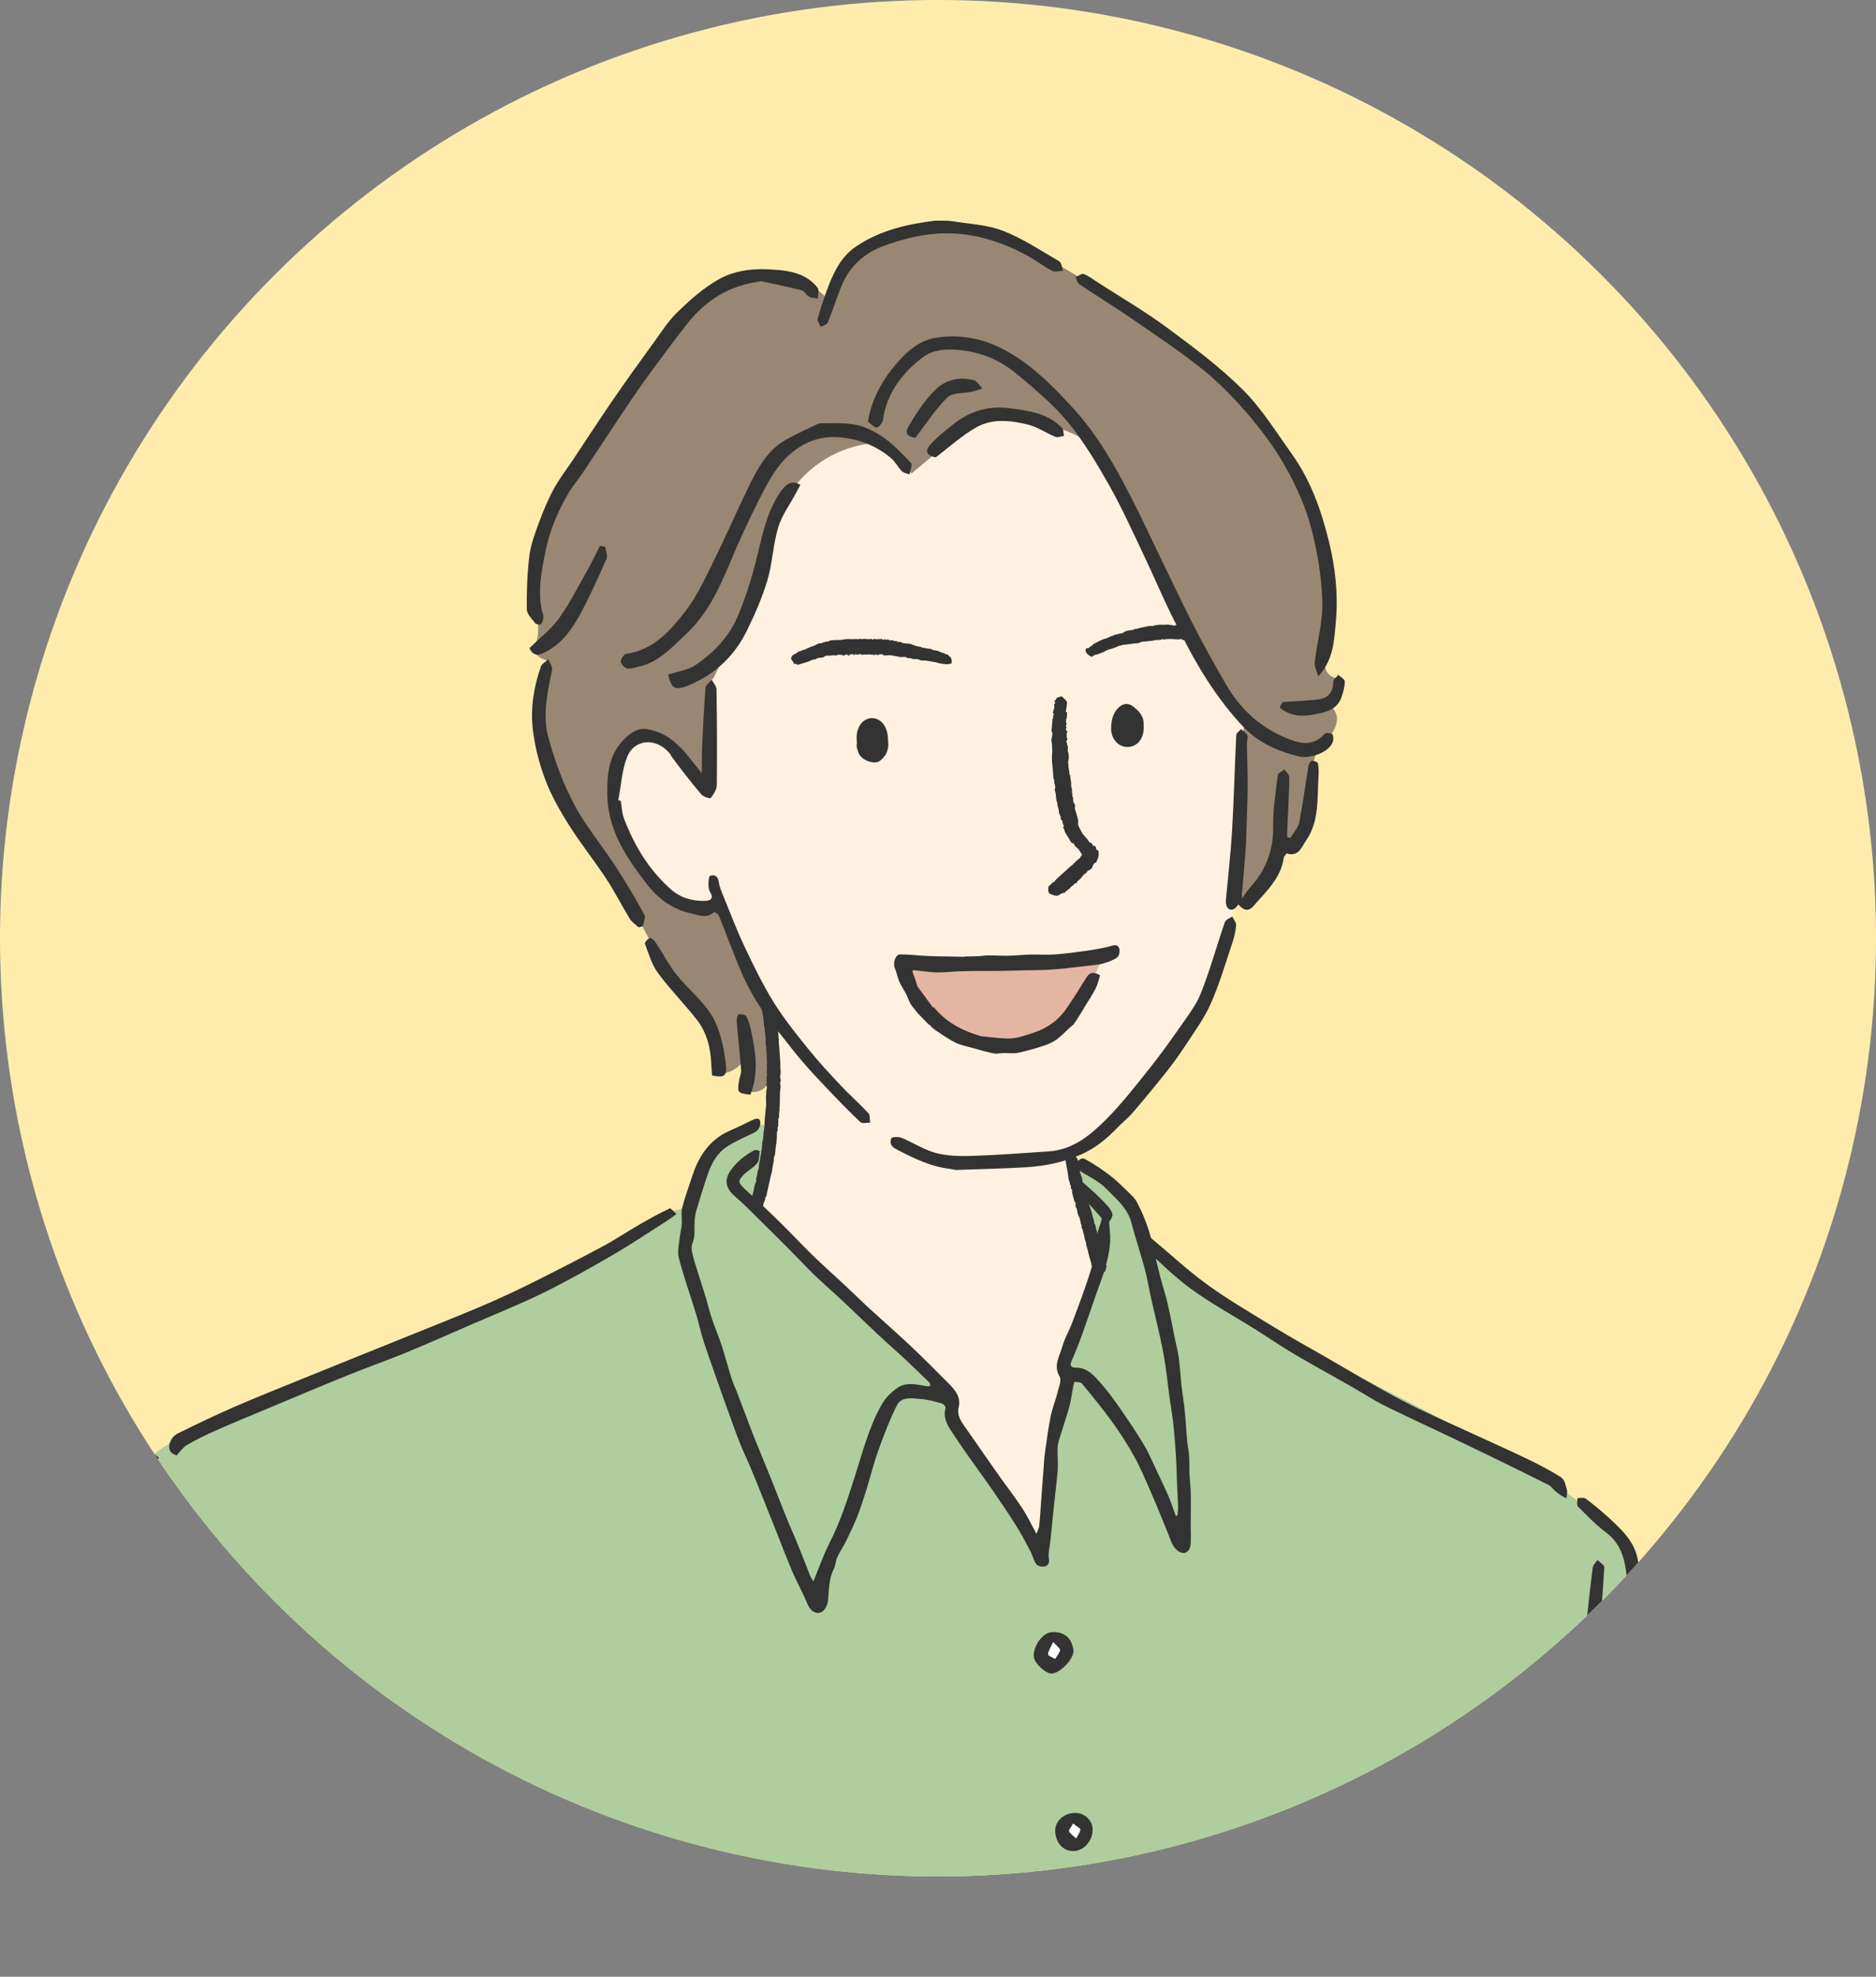
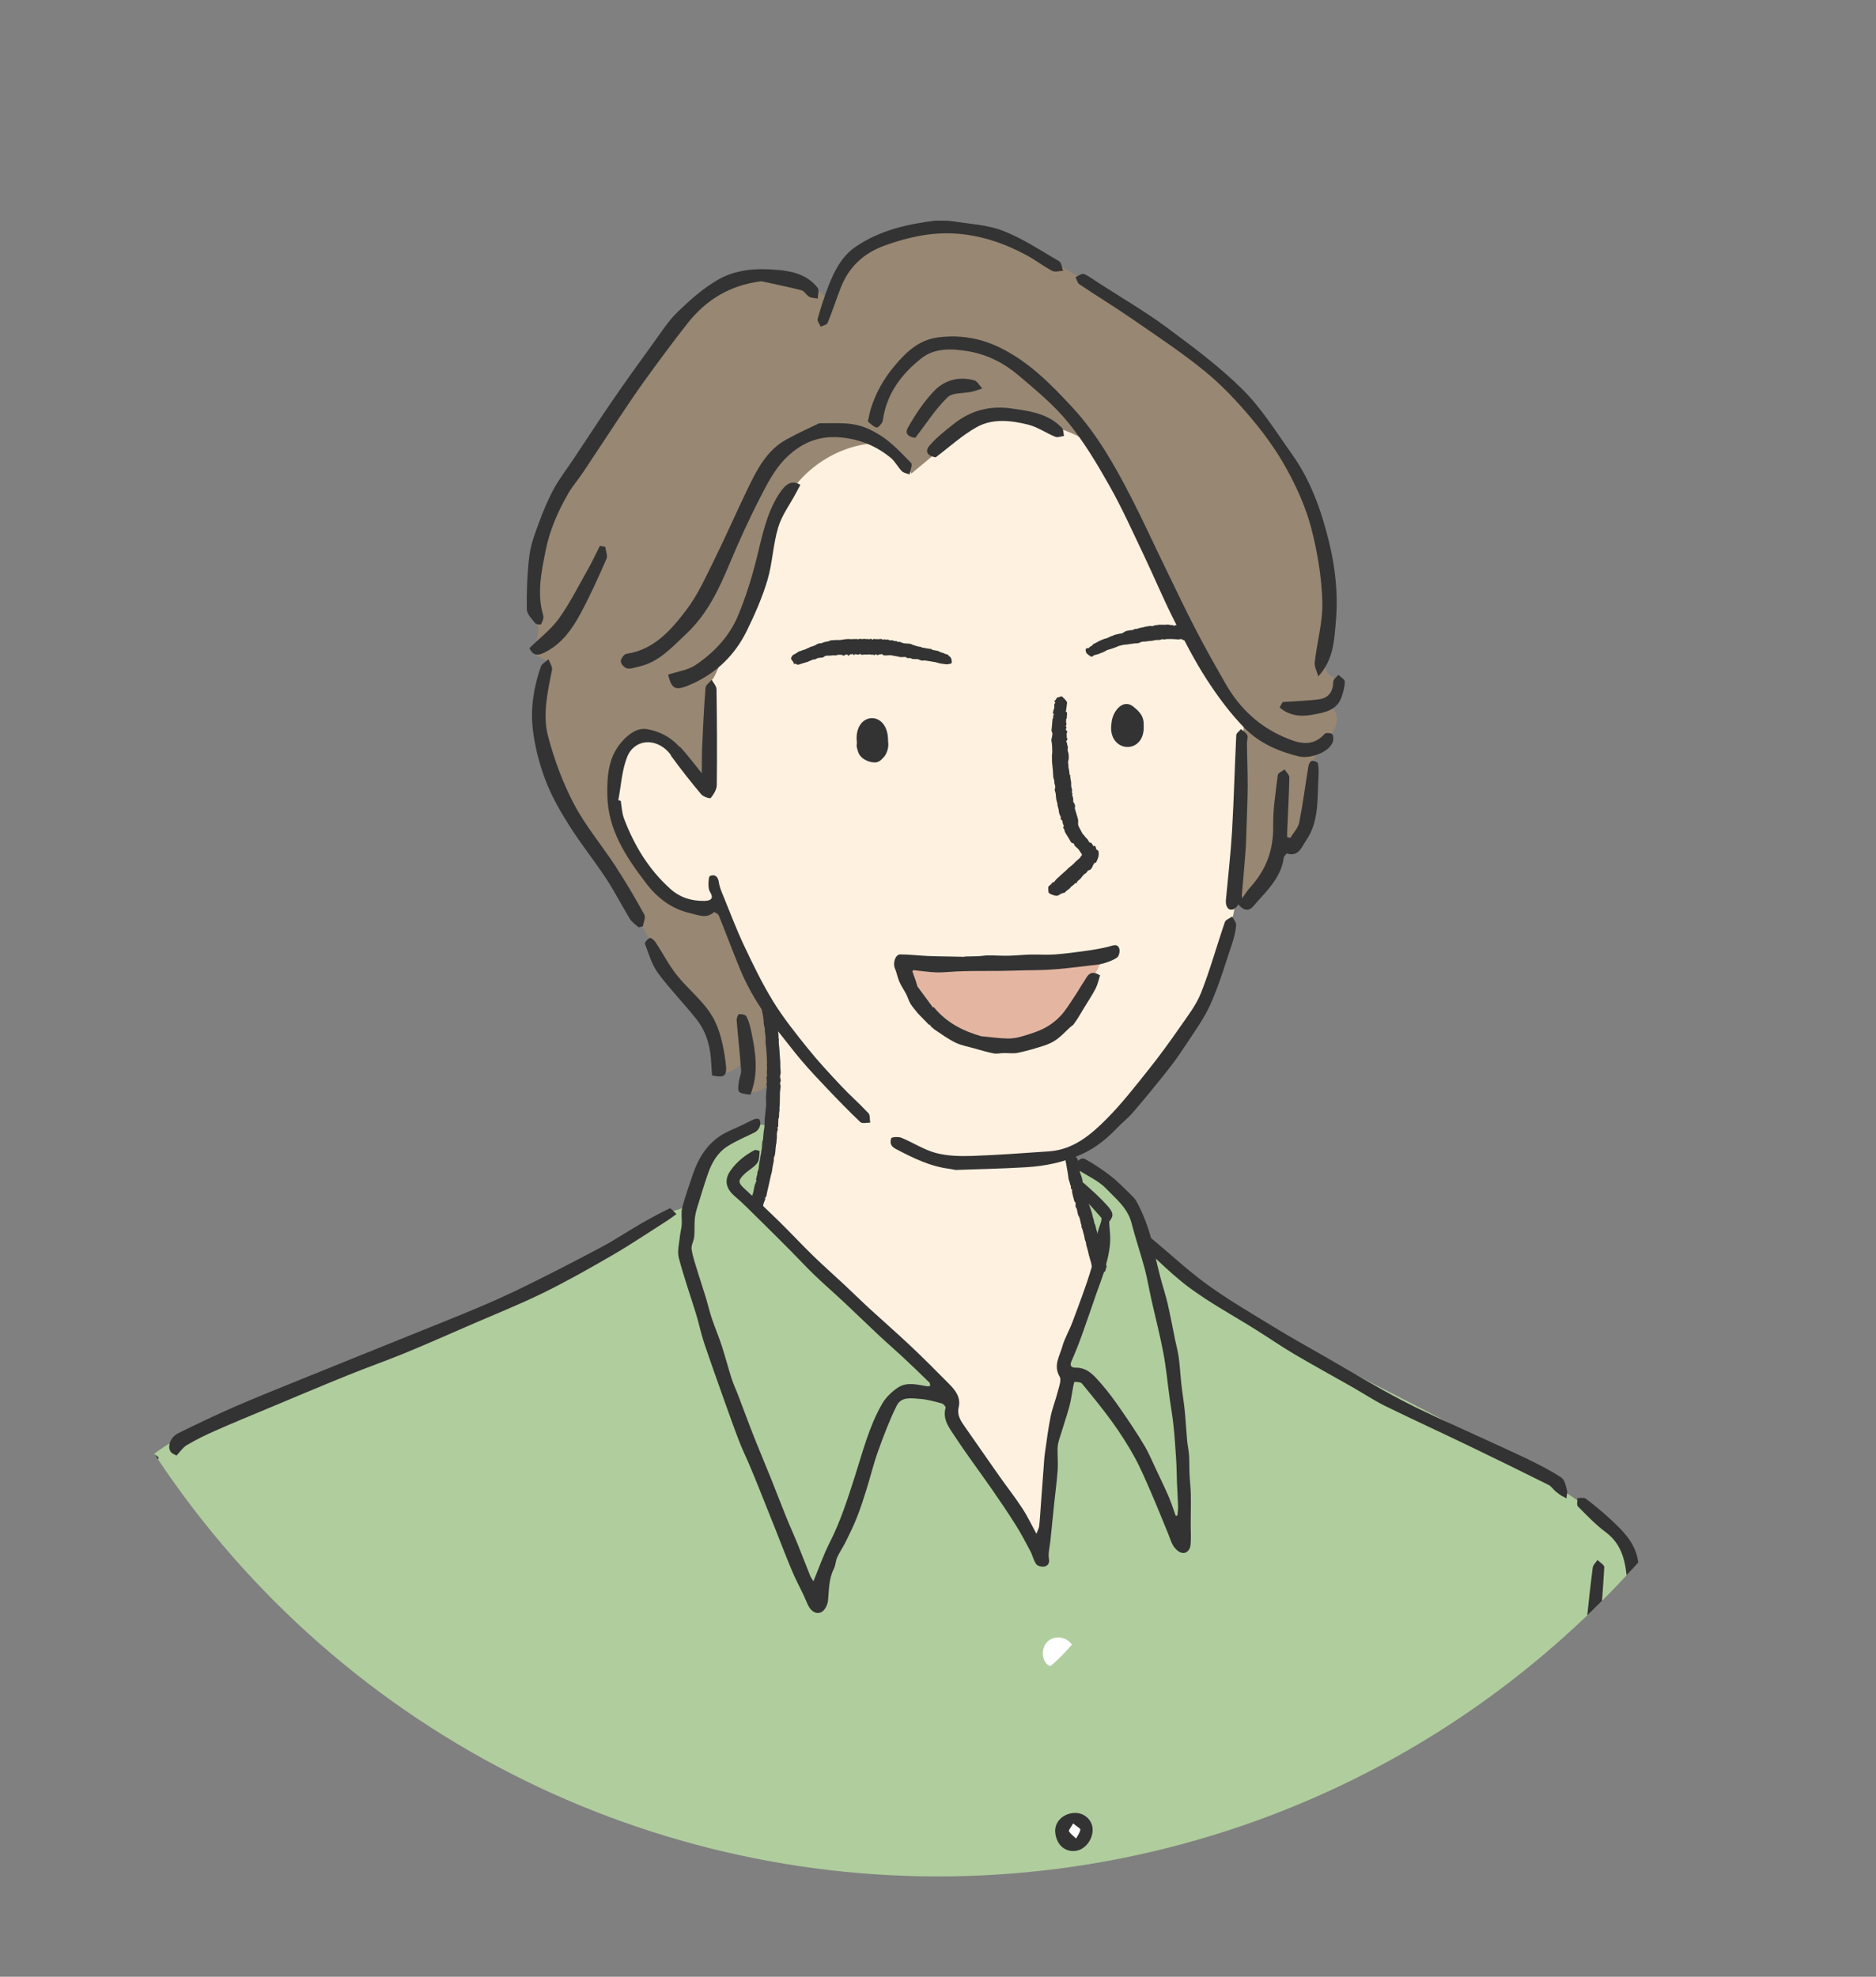
<svg xmlns="http://www.w3.org/2000/svg" id="_レイヤー_2" viewBox="0 0 345 363.45">
  <rect x="0" y="0" width="345" height="363.45" fill="#808080" stroke="none" />
  <defs>
    <clipPath id="clippath">
      <circle cx="172.5" cy="172.5" r="172.5" transform="translate(-71.45 172.5) rotate(-45)" style="fill:#ffecad;" />
    </clipPath>
  </defs>
  <g id="_レイヤー_15">
-     <circle cx="172.5" cy="172.5" r="172.5" transform="translate(-71.45 172.5) rotate(-45)" style="fill:#ffecad;" />
    <g style="clip-path:url(#clippath);">
      <path d="M218.16,95.31c-2.68-5.88-5.38-11.82-9.29-16.97-3.9-5.15-9.16-9.52-15.4-11.17-5.67-1.5-11.67-.66-17.43.45-4.96.96-10.8,2.98-11.93,8.06-2.88-1.65-6.48-.56-9.6.56-2.87,1.03-5.79,2.09-8.22,3.94-4.46,3.4-6.63,8.93-8.57,14.19-3.4,9.22-6.77,18.64-7.32,28.45-.38,6.87.61,13.88-.79,20.81-1.52-2.27-3.32-4.36-5.33-6.21-1.28-1.18-2.8-2.31-4.54-2.32-1.87-.01-3.51,1.3-4.6,2.82-2.52,3.51-2.84,8.25-1.69,12.41,1.15,4.16,3.63,7.83,6.35,11.19,1.53,1.89,3.21,3.75,5.38,4.85,2.17,1.1,4.95,1.28,7.45.12,2.61,7.05,5.26,14.2,9.21,19.22.62,10.88,0,21.82-1.83,32.56-.45,2.66-1.16,5.59-3.41,7.07,5.78,5.73,11.77,11.24,17.96,16.52,3.2,2.73,6.48,5.42,9.02,8.77,1.81,2.39,3.21,5.06,4.71,7.65,5.57,9.58,12.73,18.13,19.85,26.63.93,1.11,2,2.3,3.44,2.47,2.69.32,4.27-2.89,4.88-5.53,1.26-5.44,1.93-10.99,2.6-16.54,1.16-9.58,2.31-19.17,3.47-28.75.16-1.34.32-2.7.1-4.04-.19-1.1-.63-2.14-1.04-3.17-2.2-5.49-3.73-11.25-4.55-17.1,16.9-12.82,30.06-32,30.87-53.1.18-4.77-.25-9.62.93-14.24.82-3.24,2.42-6.26,3.04-9.54,1.28-6.72-1.62-13.46-4.46-19.68-3.09-6.8-6.19-13.59-9.28-20.39Z" style="fill:#fff1e0;" />
      <path d="M302.81,307c-1.23-5.8-1.76-11.73-2.61-17.6-.34-2.32-.75-4.71-2.03-6.66-.97-1.48-2.38-2.62-3.79-3.7-25.76-19.79-58.32-29.44-83.15-49.63-1.82-6.96-6.97-12.97-13.58-15.82-.1,7.24,5.67,13.86,4.61,21.03-.91,6.12-6.67,11.02-6.42,17.2.04.9.2,1.79.21,2.69.01,1.43-.37,2.84-.73,4.22-2.34,9.12-3.38,18.58-3.28,27.88-4.89-7.25-9.78-14.5-14.66-21.75-1.66-2.47-3.4-5.47-2.3-8.24-10.12-9.61-20.24-19.22-30.37-28.84-2.12-2.01-4.35-4.23-4.86-7.11-.83-4.72,3.31-9.37,2.17-13.45-2.17-.89-4.72-.3-6.7.95-1.98,1.25-3.51,3.09-5,4.89-1.12,1.35-2.27,2.78-2.57,4.5-.14.82-.08,1.68-.35,2.47-.61,1.82-2.64,2.66-4.87,2.73-24.16,14.09-49.54,26.08-75.77,35.8-5.73,2.12-11.56,4.17-16.67,7.51-1.56,1.02-3.06,2.17-4.2,3.63-1.32,1.69-2.12,3.72-2.83,5.74-1.51,4.3-2.71,8.7-3.91,13.1-2.66,9.75-5.31,19.51-7.97,29.26-.71,2.6-1.42,5.25-1.36,7.94.07,2.84,1,5.58,1.47,8.39,1.61,9.71-2.43,19.49-2.02,29.32l299.13-19.1c.15-8.77-.79-17.55-2.81-26.09-.89-3.76-1.98-7.48-2.79-11.26Z" style="fill:#b0cd9d;" />
      <path d="M243.97,123.41c-.51-.99-.41-2.18-.28-3.29.31-2.55.75-5.09.93-7.66.9-12.65-4.5-25.16-12.55-34.95-8.06-9.79-18.62-17.2-29.42-23.85-3.68-2.52-7.44-4.66-11.19-6.8-2.13-1.21-4.27-2.43-6.57-3.26-4.43-1.6-9.27-1.71-13.96-1.3-3.87.34-7.82,1.07-11.14,3.09-3.61,2.21-6.27,5.93-7.16,10.07-3.94-4.68-10.83-5.86-16.55-4.1-5.73,1.76-10.4,5.99-14.05,10.74-3.65,4.75-6.46,10.08-9.79,15.07-3.32,4.98-7.15,9.62-10.08,14.84-2.92,5.22-4.91,11.22-4.1,17.15.48,3.52,1.85,7.44-.14,10.38.7,1.07,1.88,1.81,3.15,1.98-3.73,7.16-2.07,16.05,1.52,23.29,3.59,7.24,8.92,13.47,12.9,20.5,2.16,3.81,3.92,7.86,6.37,11.49,2.2,3.26,4.94,6.15,7.05,9.46,2.12,3.32,3.62,7.27,2.95,11.15,1.78.14,3.6-.69,4.65-2.13.38,1.58.45,3.24.19,4.85,1.19,1.21,3.4.68,4.44-.66,1.04-1.34,1.19-3.16,1.15-4.85-.22-9.53-4.97-18.28-9.6-26.61-.25-.46-.52-.93-.94-1.23-.72-.52-1.7-.44-2.59-.46-5.73-.13-10.06-5.21-12.79-10.25-2.59-4.77-4.51-10.5-2.52-15.55.83-2.11,2.52-4.06,4.76-4.42,2.55-.41,4.94,1.33,6.7,3.23,1.76,1.9,3.32,4.12,5.66,5.21-.2-6.79.12-12.77-.08-19.55.57-.13,1.87-4.17,3.59-7.19,2.73-4.82,5.38-9.76,6.75-15.13.65-2.55,1.01-5.18,1.87-7.68,2.6-7.54,10.07-13.14,18.04-13.52,2.81.97,5.09,3.04,6.47,5.6,1.37-1.14,2.74-2.28,4.11-3.42,1.9-4.18,6.52-6.74,11.06-7.12s9.04,1.03,13.29,2.7c1.18.47,2.37.97,3.39,1.73,1.43,1.06,2.45,2.58,3.4,4.08,7.32,11.57,12.33,24.42,18.43,36.68,1.92,3.87,4.06,7.8,7.47,10.44-.37,11.36-.8,22.78-1.36,34.2,4.38-2.14,7.72-6.29,8.88-11.02,1.88.46,3.47-.82,4.19-2.36.72-1.55.76-3.31.79-5.01.03-1.71.06-3.41.09-5.12.02-1.4.06-2.84.64-4.11.63-1.38,1.83-2.4,2.75-3.62.91-1.21,1.54-2.89.82-4.23-.3-.57-.84-1.08-.79-1.72.04-.55.51-.95.87-1.36.78-.89,1.21-2.08,1.17-3.27-.97.5-2.34-.13-2.85-1.12Z" style="fill:#988772;" />
      <path d="M192.92,301.59c-1.29.94-1.54,3.01-.52,4.24.21.25.49.46.81.5,1.4-1.21,2.71-2.53,3.91-3.95-.85-1.35-2.91-1.73-4.19-.79Z" style="fill:#fff;" />
      <path d="M196.72,334.25c-1.2.54-1.85,2.11-1.27,3.28.58,1.17,2.37,1.56,2.23,2.59.85-1.63,1.7-3.27,2.55-4.9-.8-1.04-2.32-1.51-3.51-.97Z" style="fill:#fff;" />
      <path d="M166.83,177.2h26.22l10-1.33-3.11,6s-2.67,7.33-8,8.89c-5.33,1.56-2.22,3.11-9.56,1.11-7.33-2-8.44-1.33-11.33-5.11l-2.89-3.78-1.33-4.22v-1.56Z" style="fill:#e4b6a2;" />
      <path d="M159.67,204.64c-1.59-1.72-3.38-3.27-4.98-4.98-2.1-2.24-4.2-4.49-6.12-6.88-2.24-2.78-4.49-5.59-6.36-8.62-2.02-3.28-3.71-6.78-5.36-10.27-1.4-2.96-2.56-6.04-3.8-9.08-.34-.82-.72-1.67-.84-2.54-.15-1.07-.67-1.57-1.62-1.23-.27.09-.29,1.06-.3,1.63,0,.45.07.98.3,1.36.84,1.36-.16,1.59-1.06,1.61-2.33.04-4.46-.6-6.24-2.2-3.99-3.57-6.67-8.01-8.54-12.96-.38-1.01-.41-2.16-.6-3.25-.15-.03-.29-.07-.44-.1.5-2.63.64-5.41,1.59-7.87,1.32-3.43,5.31-3.68,7.75-.86.64.75,1.33,2.36,2.65.63.11-.15.14-.51.05-.65-1.6-2.39-3.94-3.79-6.66-4.3-1.79-.34-3.32.76-4.55,2.09-2.62,2.82-2.91,6.27-2.86,9.9.09,6.5,3.43,11.46,7.16,16.35,2.13,2.79,4.77,4.73,8.14,5.49,1.35.3,2.92,1.08,4.31-.2.07-.06.77.31.89.6,1.3,3.2,2.5,6.44,3.81,9.63,1.7,4.17,4.06,7.95,6.91,11.44,1.51,1.85,2.93,3.77,4.47,5.58,1.51,1.77,3.1,3.47,4.71,5.15,2.01,2.11,4.03,4.21,6.15,6.21.33.31,1.19.07,1.8.09-.1-.61,0-1.42-.35-1.8Z" style="fill:#333;" />
      <path d="M225.26,169.52c-1.49,4.33-2.71,8.78-4.39,13.03-.9,2.28-2.5,4.31-3.92,6.36-1.84,2.65-3.74,5.27-5.75,7.78-2.46,3.08-4.89,6.21-7.66,9-2.93,2.95-6.15,5.7-10.64,6-4.7.32-9.41.68-14.12.84-2.22.07-4.54.02-6.66-.54-2.22-.59-4.22-1.93-6.37-2.81-.55-.22-1.79-.12-1.85.1-.22.74-.23,1.41.86,1.98,3.15,1.64,6.28,3.21,9.86,3.64.21.02.41.08,1.1.21,4.03-.15,8.52-.23,13-.5,3.51-.21,6.91-.91,10.17-2.38,2.59-1.16,4.67-2.87,6.59-4.88.9-.95,1.96-1.76,2.81-2.75,2.1-2.45,4.15-4.93,6.15-7.45,1.19-1.5,2.33-3.05,3.38-4.66,1.68-2.58,3.56-5.09,4.8-7.87,1.61-3.59,2.71-7.4,3.97-11.14.36-1.08.64-2.22.74-3.35.04-.51-.46-1.08-.72-1.62-.46.33-1.19.57-1.34,1.01Z" style="fill:#333;" />
      <path d="M228.23,134.05c-.3.37-.86.72-.88,1.1-.29,5.86-.43,11.74-.77,17.6-.25,4.23-.74,8.44-1.13,12.67-.09.96.23,1.99,1.2,1.82.68-.12,1.21-1.19,1.76-1.88.1-.13-.01-.43-.04-.77.22-2.5.46-5.12.66-7.75.12-1.57.16-3.15.21-4.72.08-2.54.2-5.09.21-7.63,0-2.6-.1-5.21-.14-7.81,0-.51.24-1.09.06-1.51-.19-.45-.74-.75-1.13-1.11Z" style="fill:#333;" />
      <path d="M174.61,120.71c-.1-.11-.22-.21-.3-.35-.02-.03-.09-.06-.12-.06-.23.05-.39-.1-.57-.18-.13-.06-.28-.09-.42-.14-.06-.02-.13-.04-.19-.06-.18-.08-.34-.17-.52-.24-.14-.05-.28-.05-.43-.08-.11-.02-.23-.05-.34-.07-.05,0-.11,0-.15-.02-.06-.02-.13-.04-.17-.08-.1-.12-.23-.14-.37-.14-.15,0-.3-.03-.45-.05-.18-.03-.35-.06-.53-.1-.18-.03-.37-.07-.55-.1-.02,0-.03-.01-.04-.02-.1-.12-.24-.1-.38-.12-.19-.02-.37-.06-.55-.12-.25-.07-.49-.15-.74-.24-.09-.03-.16-.1-.25-.13-.1-.03-.2-.05-.3-.06-.29-.02-.59-.04-.88-.06-.17-.01-.33-.06-.49-.13-.15-.07-.3-.12-.46-.17-.03,0-.07,0-.1.01-.15.07-.21.05-.33-.06-.05-.05-.13-.08-.2-.08-.13-.01-.25,0-.38,0-.04,0-.08-.06-.12-.09-.01-.01-.02-.03-.04-.04-.07,0-.15,0-.22,0-.21-.02-.44.07-.63-.11-.1-.1-.22-.03-.33-.01-.13.02-.24.05-.34-.08-.02-.02-.14,0-.16.02-.1.13-.23.13-.32-.01-.02-.04-.1-.06-.15-.06-.2,0-.4.03-.6.04-.18,0-.37,0-.55-.01-.06,0-.11-.04-.16-.04-.13-.02-.22.09-.33.13-.09.04-.14.02-.17-.08.01-.02.03-.04.05-.06-.1-.05-.19-.03-.27.02-.12.06-.23.04-.36.03-.3-.03-.6-.04-.89-.05-.01,0-.03,0-.04,0-.18.09-.35.03-.53,0-.12-.02-.23-.02-.32.07-.02.02-.06.02-.09.01-.14-.06-.27-.07-.42-.04-.07.01-.15,0-.23-.01-.06,0-.12-.01-.17,0-.31.05-.62.02-.93,0-.17,0-.34,0-.5.02-.38.05-.75.12-1.13.17-.09.01-.19,0-.29-.01-.11,0-.22-.01-.33,0-.3.01-.59.02-.88.05-.13.01-.28.02-.37.09-.23.18-.5.11-.74.19-.23.07-.48.1-.69.24-.05.03-.13.04-.2.03-.23-.02-.44.05-.64.14-.09.04-.18.08-.26.13-.03.01-.04.05-.06.07-.03.02-.06.03-.09.04-.15.05-.29.11-.44.16-.19.07-.39.13-.59.2-.03.01-.05.04-.06.07-.12.04-.24.08-.36.13-.13.06-.25.14-.38.19-.11.05-.24.07-.35.1-.13.05-.26.1-.39.15-.05.02-.09.04-.14.05-.28.04-.5.21-.72.38-.15.12-.34.18-.5.27-.09.05-.19.11-.25.19-.09.12-.17.26-.22.4-.06.17.03.32.13.45.08.11.16.23.25.33.07.09.1.19.03.31.15.01.28.02.41.03.06,0,.13.02.17.05.12.13.25.13.4.08.25-.09.5-.17.76-.24.28-.09.56-.16.84-.25.14-.05.28-.12.42-.18.11-.05.23-.08.33-.14.21-.13.43-.12.66-.15.07,0,.14-.07.21-.11.07-.04.15-.07.22-.1.29-.11.6-.07.9-.12.16-.02.29-.13.42-.23.16-.12.36-.13.56-.12.07,0,.14,0,.22,0,.12,0,.24,0,.36-.02.19-.02.37-.04.56-.06.03,0,.07,0,.1.02.14.06.27.02.41-.03.1-.04.21-.06.32-.07.16-.01.33-.02.49,0,.14.02.27.07.4.11.01,0,.02.02.03.03.02.02.06.07.07.06.04-.02.07-.06.1-.09.03-.03.06-.07.09-.08.12-.04.25-.07.37-.09.11-.02.16.04.16.15,0,.02.03.05.05.05.05,0,.09,0,.14,0,.1,0,.15-.02.16-.13,0-.08.12-.14.19-.1.1.05.17.04.24-.05.05-.06.13-.02.18.07.03.05.08.09.13.1.04.01.12,0,.15-.03.11-.13.11-.13.29-.08.06.02.13.01.19.02.08,0,.17.01.25.02.08,0,.15,0,.21-.07.07-.08.13-.09.2,0,.11.12.24.13.38.1.25-.05.49-.06.74-.03.03,0,.06,0,.09-.01.25-.02.49-.04.74.02.09.02.19.06.28-.01.01,0,.04.01.07.02.1.03.19.08.29.1.08.02.1-.05.08-.12-.02-.07.02-.08.06-.07.09.03.17.08.25.12.09.05.18.07.28.01.04-.03.08-.06.13-.08.05-.02.11-.04.14-.02.1.05.17.01.24-.04.06-.05.1-.03.16,0,.1.07.19.14.29.21.03.02.08.02.11.02.2,0,.39.01.59,0,.12,0,.25-.04.37-.04.11,0,.23,0,.34.02.3.05.6.14.9.17.25.03.48.1.73.16.11.02.23,0,.34,0,.12,0,.24,0,.36-.01.1,0,.21-.01.3,0,.06.01.14.05.18.1.05.06.11.1.18.1.18,0,.36,0,.53,0,.05,0,.11.03.16.06.1.07.19.12.32.09.06-.01.13.02.2.03.04,0,.09.01.13.01.18,0,.36-.03.53,0,.23.06.44.17.66.25.07.03.16.02.24.02.1,0,.2-.03.29-.03.15,0,.29.03.44.05.22.03.44.06.66.1.18.03.36.07.54.1.13.02.27.03.4.06.16.04.32.08.48.13.19.05.38.11.58.14.28.05.57.07.86.11.07,0,.14.04.2.03.13-.02.26-.05.39-.07.05-.01.11-.02.17-.02.29-.02.39-.16.36-.41-.02-.19-.03-.39-.1-.56-.06-.15-.17-.3-.28-.42Z" style="fill:#333;" />
      <path d="M220,116.08c-.05-.06-.13-.09-.19-.14-.08-.06-.16-.11-.25-.17-.1-.06-.22-.11-.3-.19-.13-.15-.3-.17-.48-.16-.05,0-.09-.01-.14-.03-.13-.04-.26-.07-.39-.12-.04-.01-.07-.04-.11-.07-.04-.02-.07-.05-.11-.06-.11-.03-.22-.07-.33-.09-.08-.01-.17.03-.25.02-.17-.02-.34-.07-.51-.09-.19-.02-.37-.03-.56-.05-.05,0-.11-.01-.16,0-.05.01-.11.03-.15.06-.08.06-.19.09-.26.03-.11-.11-.24-.11-.39-.09-.09.01-.2,0-.29-.04-.25-.07-.5-.07-.75-.03-.16.03-.34,0-.51,0-.2,0-.41,0-.61,0-.2.01-.4.05-.61.08-.12.02-.25.03-.37.05-.04,0-.08.04-.12.06-.14.1-.29.05-.44.05-.11,0-.22-.02-.32,0-.21.03-.42.06-.63.1-.15.03-.29.08-.44.11-.25.05-.51.1-.76.15-.13.03-.25.09-.37.13-.06.02-.12.04-.18.04-.22-.02-.41.02-.59.15-.11.08-.24.09-.38.08-.08-.01-.17.01-.26.03-.2.03-.4.07-.6.11-.07.01-.14.03-.2.06-.12.07-.23.16-.35.22-.12.07-.25.14-.38.19-.09.03-.19,0-.29.02-.24.05-.48.11-.71.17-.13.03-.27.07-.4.11-.01,0-.03,0-.03.01-.14.14-.34.14-.51.2-.04.01-.08.04-.12.06-.21.1-.41.21-.63.3-.12.05-.27.06-.4.1-.12.04-.25.08-.36.13-.19.08-.39.15-.57.24-.16.08-.31.18-.46.26-.14.07-.28.14-.42.21-.12.06-.23.12-.35.18,0,0-.02.01-.02.02-.07.22-.26.28-.44.38-.08.04-.17.09-.21.16-.08.14-.2.18-.34.16-.25-.04-.38.17-.35.38.02.15.05.3.11.44.03.08.11.15.18.21.1.09.2.19.32.27.14.1.29.19.44.26.05.02.15,0,.2-.05.16-.15.33-.24.54-.29.17-.04.35-.09.52-.13.06-.02.11-.06.16-.07.15,0,.25-.12.38-.17.07-.02.14-.01.21-.04.11-.05.23-.1.33-.16.19-.1.38-.22.58-.31.14-.06.29-.09.44-.13.23-.07.46-.14.69-.22.22-.08.44-.16.66-.25.12-.05.22-.12.34-.16.17-.05.36-.06.52-.12.36-.14.73-.09,1.1-.16.18-.03.35-.07.53-.09.09-.01.18-.01.27-.02.23-.01.44-.1.68-.08.31.02.62-.06.9-.2.23-.12.48-.13.73-.13.21,0,.41-.02.62-.07.18-.04.36-.05.54-.05.15,0,.31-.03.46-.07.27-.07.55-.12.83-.1.21.01.42.02.61-.09.11-.07.23-.08.36-.03.17.06.33,0,.5-.03.1-.02.2-.02.3-.02.15,0,.31-.02.46-.01.22,0,.44,0,.66.02.31.02.61.05.92.06.09,0,.18-.03.27-.05.14-.04.27-.02.39.06.07.05.16.09.24.12.05.02.12.01.18,0,.14-.05.26,0,.38.06.13.07.26.13.42.06.17-.08.36-.03.51.08.21.15.36.14.56-.04.08-.07.16-.15.24-.21.03-.02.07-.03.11-.03.1,0,.15-.06.16-.15,0-.08.03-.15.03-.23,0-.08,0-.16-.01-.23,0,0,.01,0,.02,0-.05-.23-.09-.45-.14-.68-.02-.08-.04-.17-.09-.23Z" style="fill:#333;" />
      <path d="M157.57,136.31c.02.24.01.48-.03.72-.04.25.19.96.28,1.23.38,1.15,1.66,1.82,2.86,1.92.92.08,1.37-.46,1.86-.98.56-.59.91-1.81.81-2.57-.02-.15-.03-.3-.03-.45,0-5.75-6.26-5.33-5.76.14Z" style="fill:#333;" />
      <path d="M208.72,130.18c-2.04-2.03-4.09.5-4.3,2.66-.96,5.68,6.31,6.16,5.9.43.09-1.42-.7-2.37-1.6-3.09Z" style="fill:#333;" />
      <path d="M201.63,156.22c-.05-.06-.04-.17-.06-.25-.03-.12-.05-.24-.11-.34-.04-.07-.13-.1-.2-.15-.03.05-.07.09-.11.15-.04-.05-.09-.11-.13-.17-.12-.17-.21-.36-.35-.51-.05-.06-.24.02-.29-.04-.14-.16-.23-.35-.34-.53-.03-.04-.05-.08-.09-.12-.06-.06-.13-.12-.2-.18-.08-.09-.16-.17-.23-.27-.04-.05-.06-.13-.11-.18-.1-.11-.23-.19-.3-.31-.14-.22-.25-.45-.37-.67-.1-.19-.19-.38-.3-.57-.2-.34-.21-.69-.16-1.08.03-.25-.09-.52-.15-.78-.07-.29-.17-.56-.25-.85-.08-.26-.17-.51-.22-.78-.02-.11.07-.24.06-.35-.01-.16-.06-.32-.12-.47-.04-.11-.17-.19-.2-.29-.04-.13-.03-.28-.04-.42,0-.09.01-.19,0-.28-.05-.22-.13-.44-.19-.65,0-.03,0-.08,0-.09.19-.14-.01-.2-.05-.3-.03-.09.02-.2.03-.3,0-.09,0-.18,0-.26-.04-.17-.1-.33-.13-.49-.03-.14-.02-.28-.03-.42,0-.15,0-.3,0-.44-.01-.11-.05-.22-.07-.34-.03-.18-.05-.37-.08-.55,0-.04-.02-.08-.03-.13.01-.07.04-.17.04-.26,0-.02-.04-.06-.07-.07-.04-.01-.08,0-.12,0,.01-.05.05-.1.04-.15-.02-.21-.05-.41-.08-.62-.03-.17-.06-.34-.1-.52-.01-.07-.04-.14-.04-.21,0-.1.02-.21,0-.31,0-.15-.03-.3-.05-.45,0-.06-.02-.11,0-.17.01-.1.04-.2.06-.32.11-.05.06-1.27-.05-1.4-.05-.2-.1-.31-.1-.42,0-.18.05-.37.05-.55,0-.11-.08-.21-.1-.32-.03-.1-.03-.21-.05-.32-.02-.1-.05-.2-.09-.29-.02-.05-.07-.09-.11-.13.04-.03.1-.05.12-.08.07-.14.13-.28.17-.43,0-.02-.13-.07-.14-.11-.03-.1-.01-.2-.01-.31,0-.16-.03-.32-.02-.48,0-.09.06-.19.1-.28.02-.05.05-.09.04-.13,0-.03-.08-.04-.1-.07-.08-.09-.16-.19-.2-.3-.02-.05.07-.13.09-.21.02-.06.07-.17.05-.19-.24-.2-.06-.38,0-.58.02-.05,0-.12-.01-.17,0-.01-.06-.01-.08-.02,0-.22,0-.45.02-.68,0-.08.11-.15.11-.23.03-.33.05-.66.06-.98,0-.05-.08-.11-.13-.16-.04-.03-.13-.05-.13-.07,0-.05.06-.1.07-.16.03-.16.05-.32.07-.48.02-.17.04-.34.06-.5.02-.17.05-.35.06-.52,0-.06-.06-.13-.09-.19-.05-.08-.1-.16-.16-.23-.18-.2-.37-.4-.57-.59-.28-.28-.53.04-.78.05-.4.01-.36.42-.6.56-.05.03-.08.08-.11.13-.02.04-.03.09-.04.14.04,0,.1,0,.12.02.03.05.08.13.06.17-.05.1-.16.18-.18.28-.03.16,0,.32,0,.49,0,.11-.01.21-.03.32,0,.05-.02.09-.09.13-.05.24-.11.48-.15.72,0,.01.08.04.21.11-.05.11-.12.23-.15.37-.03.12.02.26,0,.39,0,.06-.1.11-.11.17-.03.13-.03.26-.04.39-.03.4-.07.79-.1,1.19-.02.24-.11.52-.01.7.35.64-.18,1.23-.04,1.85.08.33.09.68.11,1.03.02.31.03.62.03.93,0,.22-.06.45-.07.67,0,.14.02.29.02.44,0,.23-.02.46,0,.68.04.52.11,1.05.16,1.57.04.43.03.85.08,1.28.02.19.13.36.17.55.03.12,0,.25.01.38.01.1.04.21.06.31.03.11.09.22.1.33.02.14,0,.29,0,.44,0,.04-.04.07-.05.1-.02.06-.05.13-.04.18.06.25.15.48.19.73.05.32.04.65.09.96.05.31.16.61.24.91.02.07-.03.15-.01.22.07.28.16.55.22.83.05.23.04.48.11.7.07.24.21.46.3.7.03.08-.04.18-.05.27,0,.05.03.14.07.15.2.08.27.2.28.43.01.26.16.52.25.78,0,.03.01.08,0,.08-.31.2,0,.31.05.46.07.21.1.44.2.63.18.34.41.66.61.99.12.19.21.4.33.59.1.15.25.38.36.37.41-.04.3.35.46.49.12.11.23.22.35.33.12.12.27.22.36.35.19.26.36.55.54.81.11.16.09.25-.08.35-.06.04-.06.17-.11.24-.08.11-.19.2-.29.3-.08.08-.18.15-.26.22-.08.07-.17.13-.25.21-.22.22-.43.45-.66.66-.2.19-.44.34-.65.52-.22.19-.41.4-.62.6-.24.22-.49.43-.73.64-.33.3-.66.59-.98.9-.13.13-.24.28-.35.43-.03.04-.02.1-.04.16-.16-.15-.32,0-.44.16-.15.22-.39.37-.59.56-.04.04-.07.11-.08.18-.01.09,0,.18,0,.28,0,.16,0,.33.03.49.01.1.05.19.08.29,0,.03.02.06.03.09.03-.02.06-.05.08-.04.11.06.21.16.32.2.35.11.71.28,1.05.26.29-.02.56-.29.85-.42.19-.08.4-.11.6-.16.01,0,.03,0,.03-.01.23-.41.72-.52.99-.91.14-.21.39-.33.59-.5.11-.1.2-.22.3-.32.02-.02.07-.03.1-.02.33.14.18-.17.26-.26.13-.16.32-.27.47-.41.09-.08.18-.18.26-.28.16-.2.3-.42.49-.6.22-.21.54-.29.67-.63.05-.13.31-.18.47-.25.2-.08.51-.57.52-.77,0-.07.09-.13.13-.2.06-.09.09-.2.16-.28.05-.05.14-.04.22-.07.03,0,.09-.02.1-.04.15-.35.33-.69.42-1.06.07-.31.07-.65.03-.97-.01-.12-.23-.21-.33-.34Z" style="fill:#333;" />
      <path d="M203.98,174.03c-1.39.35-2.82.59-4.24.79-1.94.27-3.88.53-5.83.67-1.46.1-2.94-.02-4.41.02-1.35.03-2.7.18-4.05.21-1.22.03-2.44-.07-3.66-.06-.64,0-1.28.12-1.93.15-.79.04-1.58.02-2.37.05-.08,0-.15.04-.18.06-1.09-.02-1.99-.04-2.88-.06-1.27-.03-2.54-.03-3.81-.09-1.7-.08-3.39-.29-5.08-.29-.88,0-1.38,1.61-.98,2.52.35.8.48,1.69.83,2.49.35.8.87,1.53,1.27,2.31.29.56.45,1.19.77,1.73.32.54.76,1.01,1.36,1.78.54.56,1.32,1.36,2.09,2.15.02-.03.05-.05.07-.08.11.11.21.22.31.34-.03.01-.07.02-.07.03,0,.05.03.1.05.14.03,0,.06-.02.1-.03,0-.03-.02-.06-.03-.09.17.19.34.37.54.51,1.26.84,2.5,1.75,3.85,2.41,1.04.51,2.24.72,3.38,1.04,1.21.34,2.42.71,3.66.95.56.11,1.18-.05,1.77-.06.91-.02,1.85.13,2.73-.06,1.62-.34,3.22-.81,4.8-1.32.82-.27,1.64-.66,2.33-1.16.86-.63,1.59-1.44,2.39-2.17.19-.17.4-.32.61-.48.28-.4.57-.78.82-1.18.43-.68.83-1.38,1.25-2.07.7-1.15,1.46-2.27,2.07-3.47.39-.78.56-1.67.79-2.38-1.9-1.17-2.32.18-2.94,1.1-.63.95-1.18,1.94-1.82,2.88-.79,1.17-1.52,2.41-2.47,3.44-.84.9-1.88,1.7-2.97,2.27-1.26.66-2.65,1.08-4.02,1.49-.89.27-1.85.45-2.78.43-1.45-.02-2.9-.24-4.35-.37-.21-.02-.41-.01-.57-.07-3.39-.97-6.4-2.55-8.67-5.35-.04.04-.09.08-.12.11-.99-1.35-1.97-2.67-2.88-3.9-.13-.44-.22-.81-.35-1.17-.18-.51-.38-1.01-.55-1.53-.02-.07.11-.29.16-.29,1.39.13,2.78.36,4.17.41,1.25.04,2.51-.11,3.77-.17,1.03-.04,2.06-.07,3.09-.08,1.59-.02,3.18,0,4.77-.02,1.63-.02,3.25-.07,4.88-.11,1.25-.03,2.5-.02,3.75-.08,1.24-.06,2.48-.17,3.72-.3,1.42-.14,2.83-.32,4.24-.49.84-.1,1.7-.15,2.5-.38.9-.26,1.85-.58,2.59-1.12.36-.26.54-1.17.38-1.64-.32-.93-1.09-.57-1.83-.38Z" style="fill:#333;" />
      <path d="M243.61,134.93c-2.37,2.63-5.04,1.65-7.57.55-4.61-2.01-8.12-5.35-10.62-9.71-1.87-3.27-3.73-6.54-5.46-9.89-2.02-3.9-3.9-7.87-5.82-11.82-2.06-4.23-4-8.51-6.16-12.69-3.01-5.85-6.27-11.61-10.76-16.46-4-4.32-8.16-8.56-13.63-11.14-3.58-1.69-7.36-2.25-11.24-1.71-3.38.47-5.69,2.65-7.83,5.2-1.97,2.35-3.43,4.9-4.34,7.79-.21.65-.32,1.33-.58,2.45.43.32.96.94,1.61,1.11.26.07,1.07-.79,1.14-1.3.68-4.91,3.44-8.57,7.15-11.47,2.46-1.93,5.63-1.74,8.59-1.25,3.45.58,6.56,2.17,9.19,4.4,3.19,2.71,6.49,5.42,9.12,8.64,2.92,3.57,5.33,7.61,7.61,11.65,2.34,4.13,4.28,8.49,6.33,12.78,1.88,3.95,3.57,7.99,5.53,11.89,1.87,3.73,3.79,7.48,6.05,10.98,2.07,3.19,4.38,6.31,7.04,9.01,2.66,2.7,6.23,4.25,9.93,5.14,2.03.49,5.86-.81,6.28-2.94.08-.39.01-1.07-.22-1.2-.36-.2-1.14-.24-1.35,0Z" style="fill:#333;" />
      <path d="M143.12,49.64c-3.86-.37-7.75-.14-11.1,1.8-2.72,1.57-5.16,3.74-7.44,5.95-1.73,1.68-3.05,3.79-4.49,5.77-2.48,3.42-4.96,6.85-7.35,10.33-2.46,3.58-4.83,7.24-7.24,10.86-1.22,1.83-2.59,3.59-3.64,5.51-1.08,1.98-1.96,4.09-2.74,6.21-.73,1.99-1.51,4.03-1.77,6.11-.4,3.25-.51,6.56-.47,9.84,0,.88.94,1.78,1.56,2.58.17.22,1.01.28,1.06.18.24-.49.55-1.13.41-1.6-1.2-3.99-.37-7.88.4-11.8.75-3.84,2.28-7.36,4.23-10.71.8-1.37,1.86-2.58,2.74-3.9,2.11-3.16,4.18-6.35,6.29-9.51,1.66-2.48,3.3-4.97,5.05-7.38,2.55-3.51,5.12-7.01,7.81-10.42,3.43-4.36,7.84-7.04,13.59-7.75,2.46.54,4.94,1.03,7.38,1.66.54.14.88.9,1.42,1.19.45.25,1.04.23,1.57.34.01-.67.31-1.55-.01-1.96-1.81-2.36-4.47-3.05-7.28-3.31Z" style="fill:#333;" />
      <path d="M237.59,83.5c-2.89-4.04-5.54-8.37-9.03-11.84-4.26-4.24-9.15-7.87-14-11.46-4.03-2.98-8.4-5.51-12.62-8.24-.86-.56-1.69-1.21-2.62-1.58-.38-.15-1.01.36-1.52.57.22.45.33,1.07.69,1.31,3.21,2.16,6.52,4.17,9.7,6.37,4.5,3.11,9.08,6.12,13.31,9.57,3.16,2.57,6.01,5.6,8.64,8.73,2.45,2.92,4.72,6.07,6.54,9.41,1.85,3.38,3.48,7.01,4.45,10.72,1.15,4.39,1.91,8.98,2.05,13.5.12,3.72-.98,7.48-1.4,11.23-.09.82.43,1.71.66,2.57,2.83-3.12,2.91-6.59,3.22-10,.46-5.02-.08-9.97-1.27-14.81-1.4-5.7-3.35-11.23-6.81-16.06Z" style="fill:#333;" />
      <path d="M161.85,80.02c-4.05-2.55-6.31-2.21-11.19-2.2-1.38.67-3.81,1.74-6.12,3.03-3.49,1.95-5.27,5.37-6.93,8.79-2.16,4.44-4.12,8.98-6.31,13.4-1.55,3.13-3.01,6.4-5.11,9.15-2.81,3.68-5.92,7.29-11.02,8.03-.42.06-1.02.93-1,1.4.02.46.66,1.17,1.14,1.27.65.14,1.41-.15,2.11-.31,3.75-.81,6.12-3.56,8.77-6.03,3.9-3.65,6.04-8.25,8.04-13.04,1.7-4.07,3.54-8.08,5.55-12.01,1.29-2.51,2.65-5.15,4.59-7.13,2.64-2.68,5.85-4.31,10.07-3.96,3.65.31,6.65,1.55,9.36,3.76.81.66,1.31,1.71,2.06,2.47.33.33.93.4,1.41.59.11-.72.59-1.8.28-2.11-1.78-1.82-3.56-3.76-5.69-5.1Z" style="fill:#333;" />
-       <path d="M113.26,159.36c-2.52-3.86-5.54-7.43-7.68-11.48-2.07-3.91-3.64-8.18-4.78-12.47-1.06-4.02-.1-8.18.72-12.24.12-.58-.42-1.3-.66-1.95-.48.44-1.21.8-1.4,1.35-1.31,3.74-1.93,7.67-1.47,11.57.37,3.15,1.19,6.33,2.32,9.3,1.11,2.92,2.7,5.7,4.38,8.35,2.12,3.35,4.62,6.47,6.8,9.78,1.57,2.38,2.86,4.95,4.35,7.39.38.61,1.07,1.04,1.61,1.55.26-.07.52-.14.78-.21.11-.72.55-1.62.27-2.13-1.65-2.99-3.38-5.94-5.25-8.8Z" style="fill:#333;" />
+       <path d="M113.26,159.36c-2.52-3.86-5.54-7.43-7.68-11.48-2.07-3.91-3.64-8.18-4.78-12.47-1.06-4.02-.1-8.18.72-12.24.12-.58-.42-1.3-.66-1.95-.48.44-1.21.8-1.4,1.35-1.31,3.74-1.93,7.67-1.47,11.57.37,3.15,1.19,6.33,2.32,9.3,1.11,2.92,2.7,5.7,4.38,8.35,2.12,3.35,4.62,6.47,6.8,9.78,1.57,2.38,2.86,4.95,4.35,7.39.38.61,1.07,1.04,1.61,1.55.26-.07.52-.14.78-.21.11-.72.55-1.62.27-2.13-1.65-2.99-3.38-5.94-5.25-8.8" style="fill:#333;" />
      <path d="M194.82,48.06c-3.4-1.98-6.72-4.21-10.36-5.62-2.91-1.13-6.21-1.27-9.35-1.77-.96-.15-1.95-.07-3.1-.1-5.09.62-10.19,1.76-14.64,4.79-2.57,1.75-3.94,4.46-5.03,7.27-.76,1.96-1.4,3.96-1.97,5.99-.11.4.36.96.56,1.45.44-.23,1.13-.36,1.28-.72.86-2.1,1.56-4.27,2.38-6.39,1.5-3.9,4.26-6.45,8.22-7.86,4.09-1.46,8.24-2.39,12.6-2.17,4.75.25,9.14,1.73,13.3,3.95,1.65.88,3.15,2.06,4.8,2.93.52.27,1.32,0,1.99-.02-.22-.59-.27-1.48-.7-1.73Z" style="fill:#333;" />
      <path d="M143.22,90.88c-2.28,3.6-3.05,7.65-4.05,11.69-.91,3.66-2.04,7.31-3.51,10.77-1.58,3.72-4.39,6.66-7.71,8.91-1.43.97-3.34,1.2-5.08,1.79.68,2.82,1.39,3.08,4.59,1.61,4.44-2.04,7.75-5.33,9.88-9.67,1.47-3,2.84-6.11,3.79-9.3.94-3.16,1.03-6.56,1.98-9.71.67-2.23,2.15-4.21,3.27-6.31.27-.51.54-1.02.81-1.52-1.58-.92-2.71-.24-3.97,1.75Z" style="fill:#333;" />
      <path d="M241.24,139.89c-.26.05-.56.6-.62.96-.57,3.45-1,6.92-1.68,10.34-.2,1.03-1.08,1.92-1.64,2.87-.2-.05-.39-.09-.59-.14,0-.51,0-1.02.03-1.53.13-3.15.31-6.3.37-9.46,0-.48-.57-.97-.88-1.46-.43.34-1.19.64-1.24,1.03-.38,3.12-.9,6.27-.85,9.4.07,4.36-1.29,8-4.18,11.2-.89.98-1.55,2.18-2.24,3.17,1.72,2.03,2.63.49,3.32-.29,2.17-2.42,4.55-4.77,5.04-8.24.04-.3.35-.56.54-.83,2.19.71,2.74-1.18,3.54-2.33,2.47-3.53,2.06-7.7,2.31-11.71.05-.84.05-1.7-.1-2.52-.05-.23-.77-.52-1.12-.45Z" style="fill:#333;" />
      <path d="M130.97,186.84c-1.66-2.83-4.45-4.97-6.53-7.59-1.48-1.87-2.58-4.04-3.9-6.04-.23-.35-.82-.83-1.04-.75-.4.16-.98.83-.89,1.07.7,1.85,1.26,3.85,2.41,5.4,2.22,3.01,4.89,5.68,7.18,8.63,1.78,2.3,2.48,5.07,2.6,7.98.03.73.1,1.46.15,2.2,2.31.44,2.84.22,2.49-2.46-.38-2.89-1.01-5.98-2.46-8.44Z" style="fill:#333;" />
      <path d="M129.75,126.44c-.29,3.58-.45,7.17-.62,10.75-.07,1.49-.04,2.99-.07,4.98-1.54-1.91-2.64-3.37-3.87-4.72-.28-.3-1-.2-1.52-.28-.08.63-.48,1.48-.21,1.86,1.75,2.41,3.59,4.75,5.51,7.03.37.44,1.61.82,1.74.66.53-.67,1.1-1.56,1.11-2.37.07-5.87.04-11.75-.05-17.62,0-.58-.57-1.16-.88-1.74-.4.48-1.1.94-1.14,1.46Z" style="fill:#333;" />
      <path d="M185.92,75.09c-3.99-.55-7.47.42-10.56,2.88-1.51,1.2-3.06,2.41-4.33,3.85-1.2,1.35-.21,2.05,1.04,2.27,2.58-1.94,4.91-4.1,7.61-5.59,2.91-1.6,6.28-1.2,9.41-.42,1.73.43,3.29,1.54,4.98,2.23.44.18,1.06-.09,1.6-.15-.11-.49-.06-1.14-.35-1.45-2.54-2.7-5.94-3.14-9.39-3.62Z" style="fill:#333;" />
      <path d="M110.33,100.35c-.71,1.4-1.37,2.82-2.14,4.19-1.75,3.09-3.34,6.29-5.39,9.16-1.47,2.05-3.59,3.65-5.44,5.47.84,1.82,2.12,1.17,3.25.55,2.88-1.57,4.68-4.19,6.17-6.95,1.75-3.25,3.27-6.63,4.75-10.01.26-.59-.13-1.47-.22-2.22-.33-.06-.65-.12-.98-.18Z" style="fill:#333;" />
      <path d="M179.16,69.93c-2.71-.75-5.35-.09-7.23,1.81-1.97,2.01-3.58,4.44-4.97,6.9-.78,1.37.63,1.78,1.37,1.85,2.07-2.68,3.73-5.32,5.91-7.43.93-.91,2.94-.7,4.44-1.03.67-.15,1.31-.39,1.96-.6-.49-.52-.9-1.34-1.49-1.51Z" style="fill:#333;" />
      <path d="M137.29,186.9c-.17-.32-.91-.48-1.37-.44-.19.02-.48.75-.45,1.14.25,3.06.6,6.11.82,9.17.05.66-.31,1.34-.4,2.02-.29,2.18-.28,2.18,2.11,2.48,1.57-3.94.96-7.85.13-11.75-.19-.89-.42-1.81-.85-2.6Z" style="fill:#333;" />
      <path d="M246.13,124.07c-.33.42-.93.83-.94,1.25-.02,1.82-.83,3-2.59,3.25-2.1.29-4.24.33-6.71.5,0-.02-.25.45-.56,1,1.83,1.6,4.03,1.72,6.09,1.33,2.01-.38,4.36-.71,5.25-3.12.35-.95.63-1.98.64-2.97,0-.41-.77-.83-1.19-1.24Z" style="fill:#333;" />
      <path d="M143.18,190.71c-.02-.14,0-.29-.02-.44-.03-.32-.05-.64-.1-.95-.11-.67-.24-1.35-.35-2.02-.06-.37-.07-.75-.13-1.12-.02-.11-.12-.2-.17-.3-.03-.05-.08-.13-.06-.16.14-.3.02-.55-.11-.8-.04-.08-.11-.17-.09-.24.09-.43-.24-.74-.36-1.1-.13-.38-.55-.56-.97-.61-.63-.09-.94.23-1.27.68-.04.06-.04.17-.02.24.08.26.17.52.25.79,0,.02,0,.04.01.04.37.17.21.54.28.82.15.6.24,1.22.33,1.83.05.31.03.62.07.93.03.24.11.48.16.72.01.04.03.09.03.13-.07.6.15,1.18.14,1.77,0,.29-.02.59-.01.88,0,.2.07.39.09.59.05.55.08,1.09.12,1.64.03.47.04.93.06,1.4,0,.07-.04.13-.04.2,0,.13.02.26.02.39,0,.12.03.24.02.35,0,.31-.05.61-.04.92,0,.24.14.48-.05.71-.04.04,0,.15,0,.23.02.28.05.55.05.83,0,.1-.06.2-.1.29.05.18.1.37.13.5-.04.29-.1.53-.12.77-.03.42-.06.84-.07,1.27,0,.38.02.76.04,1.13,0,.04,0,.08,0,.12-.05.56-.11,1.11-.17,1.67-.03.32-.07.64-.09.96-.03.5-.04.99-.07,1.49-.02.28-.1.56-.13.84-.05.42-.07.84-.11,1.25,0,.06.02.12,0,.17-.15.26-.14.55-.17.83-.02.29-.05.58-.07.88,0,.03,0,.07,0,.09-.15.28-.05.6-.15.87-.11.28-.09.56-.14.83-.11.56-.25,1.13-.26,1.69,0,.32-.21.55-.24.84-.01.1-.04.2-.04.3,0,.12.05.22-.09.31-.05.03,0,.19-.03.29-.06.21-.17.41-.03.64.02.03-.04.11-.06.17-.08.19-.17.37-.23.56-.07.22-.1.45-.15.67-.06.31-.1.62-.19.92-.11.36-.27.7-.39,1.06-.06.18-.08.37-.12.56-.02.1-.02.21-.04.31-.11.58.16,1.08.71,1.32.17.07.33.18.45.24.27-.13.51-.22.72-.35.11-.06.19-.19.27-.29.02-.02,0-.08.02-.09.3-.23.22-.59.32-.89.07-.2.14-.4.23-.6.05-.12.15-.21.04-.35-.01-.02,0-.09.03-.11.25-.22.26-.51.31-.81.05-.33.15-.64.22-.97.17-.76.33-1.53.51-2.29.05-.24.15-.47.19-.71.06-.3.08-.6.13-.9.07-.37.15-.73.22-1.09.02-.13,0-.27.01-.41,0-.07,0-.14.02-.2.06-.21.17-.42.2-.63.06-.37.07-.75.11-1.12.02-.2.04-.41.07-.61.02-.12.06-.25.08-.37.02-.11,0-.22.01-.33.02-.18.05-.35.06-.53.04-.42-.06-.86.1-1.28.04-.11.07-.23.1-.37-.13-.14-.12-.27.02-.45.07-.09.02-.28.03-.43,0-.32.01-.63.03-.95,0-.07.03-.13.06-.2.01-.04.06-.07.06-.1,0-.27,0-.54.02-.81.02-.23.07-.46.11-.74,0,0-.07-.03-.14-.05.03-.01.06-.03.09-.04.02-.37.06-.74.07-1.12.01-.6,0-1.21.02-1.81.02-.38.11-.76.13-1.14,0-.22-.14-.46-.1-.66.05-.2.18-.39.1-.61-.14-.37-.12-.72-.01-1.1.06-.23-.01-.49-.02-.73-.01-.24-.04-.47-.03-.71.03-.93-.12-1.85-.15-2.77-.02-.69-.19-1.36-.12-2.05.01-.14-.06-.29-.08-.44Z" style="fill:#333;" />
      <path d="M203.14,231.76c.19-.36-.19-.61-.2-.95-.01-.41-.25-.81-.39-1.21-.04-.13-.06-.26-.09-.39-.06-.28-.12-.56-.19-.84,0-.02,0-.04-.01-.05-.34-.36-.23-.85-.34-1.27-.09-.34-.21-.67-.31-1-.07-.26-.11-.53-.18-.79-.04-.15-.18-.29-.19-.44-.03-.45-.24-.86-.32-1.3-.08-.45-.24-.89-.38-1.32-.1-.32-.24-.63-.33-.95-.12-.42-.19-.86-.31-1.28-.07-.25-.17-.49-.26-.73-.06-.18-.14-.35-.19-.53-.1-.36-.2-.72-.28-1.09-.07-.3-.1-.6-.17-.9-.05-.22-.12-.44-.21-.66-.15-.39-.28-.77-.21-1.2.01-.09-.08-.19-.12-.29-.04-.09-.06-.19-.09-.29,0-.01.01-.02.02-.04-.03-.12-.09-.23-.08-.35.04-.44-.13-.79-.39-1.13-.18-.24-.43-.32-.67-.41-.34-.13-.6.1-.83.31-.16.14-.27.34-.38.53-.16.26,0,.52.03.77.06.48.17.96.25,1.45.08.49.14.99.22,1.48,0,.06.06.11.08.17.06.2.12.41.17.61,0,.03-.02.08,0,.09.18.23.16.51.16.78,0,.02.02.06.03.06.29.09.14.32.16.49.05.32.14.64.22.96.07.28.15.56.24.89.2.05.2.27.2.49,0,.18,0,.37,0,.55.02,0,.04-.01.07-.02.06.11.13.22.16.34.08.34.12.69.22,1.03.06.21.22.38.28.59.11.35.17.72.25,1.07.02.07.04.13.07.2.02.05.08.11.06.14-.11.3.11.51.18.77.09.3.12.61.23.89.16.41.09.86.32,1.25.1.17.07.42.12.63.1.39.22.77.32,1.16.06.23.09.47.16.7.1.32.17.65.27.96.1.31.21.65.23.96.02.25.18.44.15.68-.01.12.04.24.07.39.22.14.46.3.71.45.3.18.62.33.97.14.12-.06.21-.18.3-.28.05-.06.07-.18.12-.19.27-.06.24-.28.28-.46,0-.03,0-.07.02-.09.33-.53-.05-.96-.2-1.42,0-.03-.05-.07-.04-.08Z" style="fill:#333;" />
      <path d="M305.16,311.16c-.58-2.55-.99-5.14-1.45-7.71-.51-2.82-1.03-5.64-1.47-8.48-.37-2.35-.79-4.7-.91-7.07-.21-3.93-2.74-6.33-5.34-8.73-1.39-1.28-2.86-2.49-4.37-3.63-.34-.26-1-.09-1.52-.11.02.53-.19,1.27.08,1.54,1.64,1.65,3.26,3.36,5.12,4.74,3.14,2.35,3.67,5.66,3.95,9.19.2,2.46.5,4.92.91,7.35.61,3.67,1.27,7.33,2.05,10.97.7,3.24,1.61,6.43,2.37,9.66.88,3.69,1.88,7.26,1.31,11.25-.41,2.9.61,6.01,1.01,9.02.08.59.27,1.17.37,1.76.13.8.16,1.96,1.33,1.32.59-.32,1.05-1.49,1-2.24-.25-3.91-.73-7.81-1.04-11.73-.06-.77.25-1.56.39-2.34-.03-.45-.06-.89-.09-1.34-.51-1.72-1.04-3.43-1.52-5.16-.76-2.75-1.56-5.49-2.2-8.27Z" style="fill:#333;" />
      <path d="M28.23,267.33c-1.26-.16-4.34,1.92-4.92,3.21-1.05,2.31-2.33,4.54-3.12,6.93-1.17,3.56-2.07,7.22-2.95,10.87-1,4.18-1.87,8.39-2.77,12.59-.94,4.36-1.72,8.77-2.82,13.09-.58,2.28-1.79,4.4-2.55,6.65-.52,1.56-.76,3.21-1.2,5.15.6,2.06,1.43,4.28,1.84,6.58.31,1.75.19,3.6.07,5.39-.19,2.8-.61,5.58-.82,8.38-.33,4.25-.56,8.5-.83,12.75-.04.7-.21,1.44-.04,2.08.13.49.76,1.25,1.08,1.21.54-.07,1.39-.64,1.44-1.07.35-3.18.51-6.38.77-9.58.28-3.4.61-6.8.91-10.2.36-4.09.77-8.14-.75-12.16-1.1-2.9-.51-5.83.53-8.75,1.37-3.85,2.6-7.76,3.62-11.71,1.1-4.28,1.9-8.63,2.78-12.96.62-3.07,1.11-6.17,1.76-9.23.47-2.21.97-4.44,1.75-6.56,1.06-2.87,2.3-5.69,3.67-8.42.37-.74,1.56-1.04,2.25-1.67.54-.5.91-1.2,1.27-1.85.03-.05-.6-.65-.97-.7Z" style="fill:#333;" />
      <path d="M123.17,222.17c-1.89.9-3.73,1.91-5.55,2.96-2.3,1.33-4.51,2.82-6.85,4.07-4.49,2.4-9.02,4.72-13.57,6.98-3,1.49-6.05,2.88-9.13,4.18-4.53,1.91-9.11,3.71-13.67,5.56-6.28,2.54-12.56,5.05-18.83,7.6-4.19,1.7-8.4,3.38-12.55,5.18-3.46,1.51-6.85,3.15-10.24,4.81-1.59.78-2.16,2.8-1.18,3.64.18.15.42.23.86.47.63-.65,1.14-1.47,1.88-1.91,1.68-.99,3.43-1.86,5.21-2.64,3.23-1.43,6.49-2.77,9.75-4.13,4.87-2.04,9.73-4.09,14.62-6.07,3.5-1.42,7.07-2.67,10.56-4.1,4.06-1.67,8.07-3.45,12.1-5.2,4.44-1.93,8.94-3.72,13.28-5.84,4.38-2.15,8.64-4.56,12.86-7.01,3.42-1.99,6.71-4.21,10.05-6.34.56-.36,1.09-.77,1.63-1.16-.42-.37-1.03-1.14-1.23-1.04Z" style="fill:#333;" />
      <path d="M47.82,310.9c-.78-2.71-1.75-5.38-2.78-8.01-1.28-3.25-2.75-6.42-4.08-9.65-1.08-2.61-1.97-5.31-3.16-7.87-1.36-2.92-2.91-5.76-4.48-8.58-.19-.34-1.02-.4-1.56-.42-.15,0-.34.55-.52.87.67,1.25,1.36,2.38,1.9,3.58,1.23,2.77,2.4,5.56,3.57,8.36,1.61,3.86,3.26,7.7,4.78,11.6,1.34,3.41,2.6,6.86,3.74,10.34.7,2.14,1.15,4.36,1.61,6.57.83,3.92,1.53,7.86,2.43,11.77.09.4,1.09.59,1.67.88.21-.54.67-1.12.6-1.61-.42-2.85-.9-5.69-1.49-8.51-.65-3.12-1.34-6.25-2.22-9.31Z" style="fill:#333;" />
      <path d="M55.99,346.98c-3.43-5.8-6.93-11.56-10.32-17.38-2.54-4.36-4.92-8.8-7.46-13.15-.28-.48-1.17-.61-1.78-.9.05.64-.08,1.36.18,1.91,1.1,2.34,2.24,4.67,3.5,6.93,2.25,4.01,4.62,7.94,6.89,11.94,1.91,3.36,3.71,6.78,5.62,10.14,1.47,2.57,3.05,5.07,4.55,7.63.88,1.5,1.64,3.07,2.54,4.56.34.56.9.99,1.11,1.21,1.62-.08,1.84-1.34,1.02-2.77-1.94-3.37-3.86-6.75-5.84-10.1Z" style="fill:#333;" />
      <path d="M289.8,320.3c-1.02,5.02-1.98,10.05-2.87,15.09-.52,2.93-.91,5.88-1.43,9.28.43.42.93.9,1.42,1.39.4-.64,1.04-1.24,1.15-1.93.55-3.38.89-6.8,1.45-10.18.73-4.38,1.62-8.74,2.35-13.12.08-.45-.46-1.01-.72-1.52-.47.33-1.27.58-1.36.99Z" style="fill:#333;" />
      <path d="M293.78,286.82c-.3.46-.81.89-.87,1.39-.42,3.2-.76,6.42-1.1,9.63-.25,2.4-.47,4.79-.68,7.19-.18,2.06-.42,4.13-.47,6.19-.01.56.58,1.13.89,1.69.52-.45,1.27-.8,1.49-1.36.31-.78.22-1.72.31-2.6-.04,0-.08,0-.11-.01.27-2.52.58-5.05.8-7.57.38-4.4.74-8.81.99-13.22.02-.42-.81-.89-1.25-1.33Z" style="fill:#333;" />
-       <path d="M193.33,300.1c-1.62.13-3.38,2.62-3.21,4.52.11,1.24,2.31,3.23,3.4,3.08,1.67-.24,4.05-2.84,3.89-4.24-.27-2.33-1.75-3.55-4.08-3.36ZM194.04,305.02c-.46-.29-1.31-.58-1.3-.86.01-.6.46-1.2.94-2.28.7.8,1.32,1.22,1.27,1.51-.11.58-.59,1.09-.91,1.63Z" style="fill:#333;" />
      <path d="M197.6,333.32c-2.15.11-3.71,1.69-3.54,3.58.2,2.2,1.69,3.6,3.63,3.42,1.88-.17,3.44-2.23,3.23-4.24-.17-1.6-1.66-2.84-3.31-2.75ZM197.9,338.03c-.45-.43-1.01-.81-1.31-1.33-.11-.19.37-.73.76-1.44.7.58,1.37.92,1.33,1.14-.09.57-.5,1.09-.78,1.63Z" style="fill:#333;" />
      <path d="M287.22,271.71c-1.95-1.27-4.03-2.34-6.12-3.36-3.28-1.59-6.62-3.06-9.93-4.59-4.44-2.06-8.96-3.99-13.29-6.26-4.86-2.54-9.55-5.39-14.31-8.12-3.05-1.75-6.13-3.45-9.12-5.28-4.22-2.59-8.52-5.07-12.52-7.98-3.58-2.6-6.83-5.66-10.25-8.49-.64-2.32-1.5-4.56-2.65-6.69-.33-.62-.9-1.13-1.41-1.63-1.1-1.07-2.17-2.18-3.38-3.11-1.47-1.13-3.03-2.18-4.65-3.07-.85-.46-1.45.38-1.81,1.09-.08.17.25.69.51.86,1.69,1.14,3.69,1.97,5.07,3.4,1.81,1.88,4,3.59,4.72,6.36.73,2.83,1.68,5.61,2.44,8.44.49,1.84.79,3.73,1.21,5.6.73,3.27,1.58,6.51,2.2,9.8.53,2.8.79,5.64,1.18,8.47.23,1.66.53,3.3.7,4.96.22,2.09.36,4.19.49,6.29.09,1.43.09,2.87.15,4.31.06,1.4.16,2.81.2,4.21.02.57-.07,1.15-.12,1.73-.1.02-.2.04-.31.06-.43-1.18-.8-2.37-1.29-3.52-.69-1.6-1.45-3.17-2.2-4.75-.75-1.57-1.41-3.19-2.29-4.68-1.33-2.23-2.79-4.4-4.27-6.54-1.13-1.63-2.29-3.25-3.59-4.73-1.27-1.44-2.51-3.06-4.77-3.03-.8,0-1.14-.34-.75-1.22.69-1.56,1.32-3.15,1.9-4.76.92-2.54,1.78-5.11,2.67-7.66.55-1.57,1.18-3.12,1.62-4.73.6-2.15,1.11-4.33.86-6.6-.06-.5-.07-1-.13-1.87.85-1.09.89-1.61-.52-3.15-1.26-1.38-2.66-2.63-4.06-3.86-.39-.34-1.02-.4-1.55-.6-.23,1.32.38,2.45,1.27,3.25,1.23,1.1,2.29,2.37,3.39,3.61.13.14.04.53-.03.78-.19.67-.49,1.32-.62,2-.41,2.19-.54,4.46-1.17,6.58-.99,3.34-2.26,6.59-3.47,9.86-.56,1.52-1.43,2.94-1.86,4.49-.49,1.77-1.7,3.48-.49,5.53.36.61-.09,1.76-.31,2.63-.4,1.59-1.02,3.12-1.35,4.72-.45,2.24-.74,4.51-1.06,6.78-.12.83-.15,1.68-.22,2.52-.17,2.19-.33,4.38-.49,6.58-.1,1.41-.18,2.82-.33,4.22-.05.43-.29.84-.51,1.45-.94-1.72-1.67-3.28-2.61-4.71-1.3-1.99-2.77-3.86-4.14-5.8-1.34-1.88-2.64-3.79-3.97-5.68-.81-1.16-1.62-2.32-2.43-3.48-.76-1.08-1.49-2.13-1.14-3.62.41-1.77-.59-3.08-1.74-4.24-2.36-2.38-4.72-4.76-7.16-7.06-2.52-2.37-5.13-4.64-7.68-6.98-1.52-1.4-2.98-2.85-4.49-4.26-1.88-1.76-3.81-3.45-5.65-5.24-2.12-2.06-4.13-4.23-6.24-6.3-2.09-2.05-4.22-4.05-6.38-6.03-1.23-1.13-1.32-1.53-.1-2.72.76-.73,1.77-1.24,2.4-2.06.41-.54.35-1.44.43-2.19,0-.03-.72-.3-.96-.17-1.74.92-3.26,2.14-4.4,3.76-1.22,1.72-.85,3.32.8,4.72,1.54,1.3,2.94,2.76,4.38,4.17,1.93,1.89,3.84,3.8,5.75,5.72,1.5,1.51,2.95,3.08,4.48,4.56,1.81,1.74,3.72,3.39,5.55,5.11,2.13,2,4.23,4.04,6.36,6.04,1.41,1.32,2.88,2.58,4.3,3.9,1.68,1.56,3.32,3.15,4.96,4.75.13.13.1.42.15.64-.22.01-.46.06-.67.03-1.78-.31-3.65-.82-5.27.25-1.13.75-2.21,1.8-2.89,2.96-2.43,4.19-3.59,8.9-5.06,13.47-1.32,4.1-2.62,8.19-4.59,12.05-1.15,2.27-1.99,4.7-3,7.13-.18-.29-.43-.61-.58-.97-.77-1.91-1.5-3.83-2.27-5.73-.69-1.71-1.46-3.38-2.15-5.09-.96-2.36-1.86-4.74-2.81-7.11-1.02-2.53-2.09-5.04-3.09-7.58-1.03-2.6-1.99-5.23-2.99-7.84-.37-.98-.83-1.93-1.15-2.92-.63-1.99-1.16-4.01-1.8-6-.55-1.7-1.26-3.35-1.83-5.04-.41-1.21-.69-2.46-1.06-3.69-.48-1.57-1-3.11-1.48-4.68-.44-1.44-.95-2.88-1.19-4.36-.12-.74.4-1.55.48-2.35.1-1.02.01-2.05.09-3.07.05-.69.19-1.39.39-2.05.66-2.17,1.31-4.34,2.05-6.47.69-1.98,1.73-3.82,3.52-4.98,1.57-1.01,3.33-1.75,5.02-2.57.89-.43,1.4-1.63.89-2.43-.09-.14-.6-.14-.85-.04-.77.31-1.5.7-2.25,1.07-1.41.69-2.93,1.22-4.21,2.1-2.54,1.75-4.03,4.31-4.98,7.21-.64,1.97-1.38,3.91-1.88,5.91-.25.99-.02,2.09-.09,3.13-.05.73-.27,1.45-.34,2.18-.12,1.3-.51,2.69-.2,3.89.92,3.53,2.15,6.98,3.22,10.48.51,1.67.85,3.4,1.4,5.06,1.22,3.63,2.51,7.22,3.79,10.83.88,2.46,1.75,4.92,2.69,7.36.55,1.43,1.23,2.81,1.83,4.22.62,1.46,1.22,2.92,1.81,4.39.99,2.45,1.96,4.9,2.94,7.36,1.04,2.62,2.05,5.26,3.14,7.86.64,1.52,1.42,2.97,2.13,4.46.32.67.57,1.38.91,2.03.52.98,1.46,1.59,2.42,1.07.61-.33,1.1-1.35,1.17-2.1.18-1.98.13-3.97,1.07-5.83.33-.64.31-1.46.62-2.12.46-1,1.1-1.91,1.59-2.9.72-1.47,1.44-2.94,2.04-4.46.66-1.66,1.21-3.37,1.74-5.08.74-2.36,1.31-4.77,2.15-7.09,1.02-2.83,2.08-5.66,3.42-8.35.85-1.72,2.79-1.35,4.35-1.23,1.33.1,2.65.48,3.95.83.29.08.74.59.69.78-.62,2.18.71,3.76,1.73,5.32,2.2,3.35,4.62,6.56,6.91,9.86,1.46,2.11,2.9,4.23,4.26,6.4.97,1.54,1.82,3.15,2.67,4.76.42.79.59,1.72,1.1,2.43.25.35,1.07.54,1.53.43.51-.13.95-.49.8-1.39-.18-1.07.16-2.22.27-3.34.23-2.26.46-4.53.69-6.79.22-2.08.5-4.16.65-6.24.09-1.32-.05-2.65-.02-3.98.01-.53.14-1.08.29-1.59.61-2.02,1.3-4.02,1.87-6.06.33-1.2.47-2.45.71-3.68.06-.31.19-.88.26-.88.47.03,1.11.03,1.36.32,1.91,2.32,3.82,4.64,5.58,7.08,1.46,2.03,2.82,4.14,4.03,6.33,1.14,2.06,2.06,4.25,3.01,6.42,1.13,2.6,2.18,5.23,3.26,7.85.31.74.52,1.55.95,2.21.34.52.91,1.07,1.48,1.21.94.24,1.55-.57,1.64-1.34.15-1.34.03-2.7.04-4.06,0-1.79.06-3.58.02-5.36-.02-1.26-.18-2.52-.24-3.78-.05-1.13,0-2.26-.08-3.39-.06-.89-.27-1.76-.35-2.65-.17-1.89-.27-3.79-.46-5.68-.15-1.5-.41-2.99-.58-4.49-.19-1.7-.28-3.41-.5-5.11-.14-1.08-.44-2.15-.66-3.22-.46-2.26-.88-4.52-1.4-6.77-.37-1.59-.9-3.15-1.31-4.74-.3-1.16-.58-2.33-.86-3.5,2.04,1.93,4.1,3.83,6.35,5.48,3.82,2.8,8.02,5.07,12.04,7.59,2.36,1.48,4.66,3.07,7.06,4.49,3.57,2.1,7.22,4.09,10.82,6.14,1.98,1.13,3.89,2.41,5.93,3.41,5.1,2.5,10.27,4.86,15.39,7.33,4.89,2.35,9.75,4.74,14.61,7.16.51.25.86.8,1.3,1.19.32.27.67.5,1,.75.34.18.68.37,1.02.55.04-.5.22-1.03.1-1.49-.22-.81-.4-1.9-.99-2.28Z" style="fill:#333;" />
    </g>
  </g>
</svg>